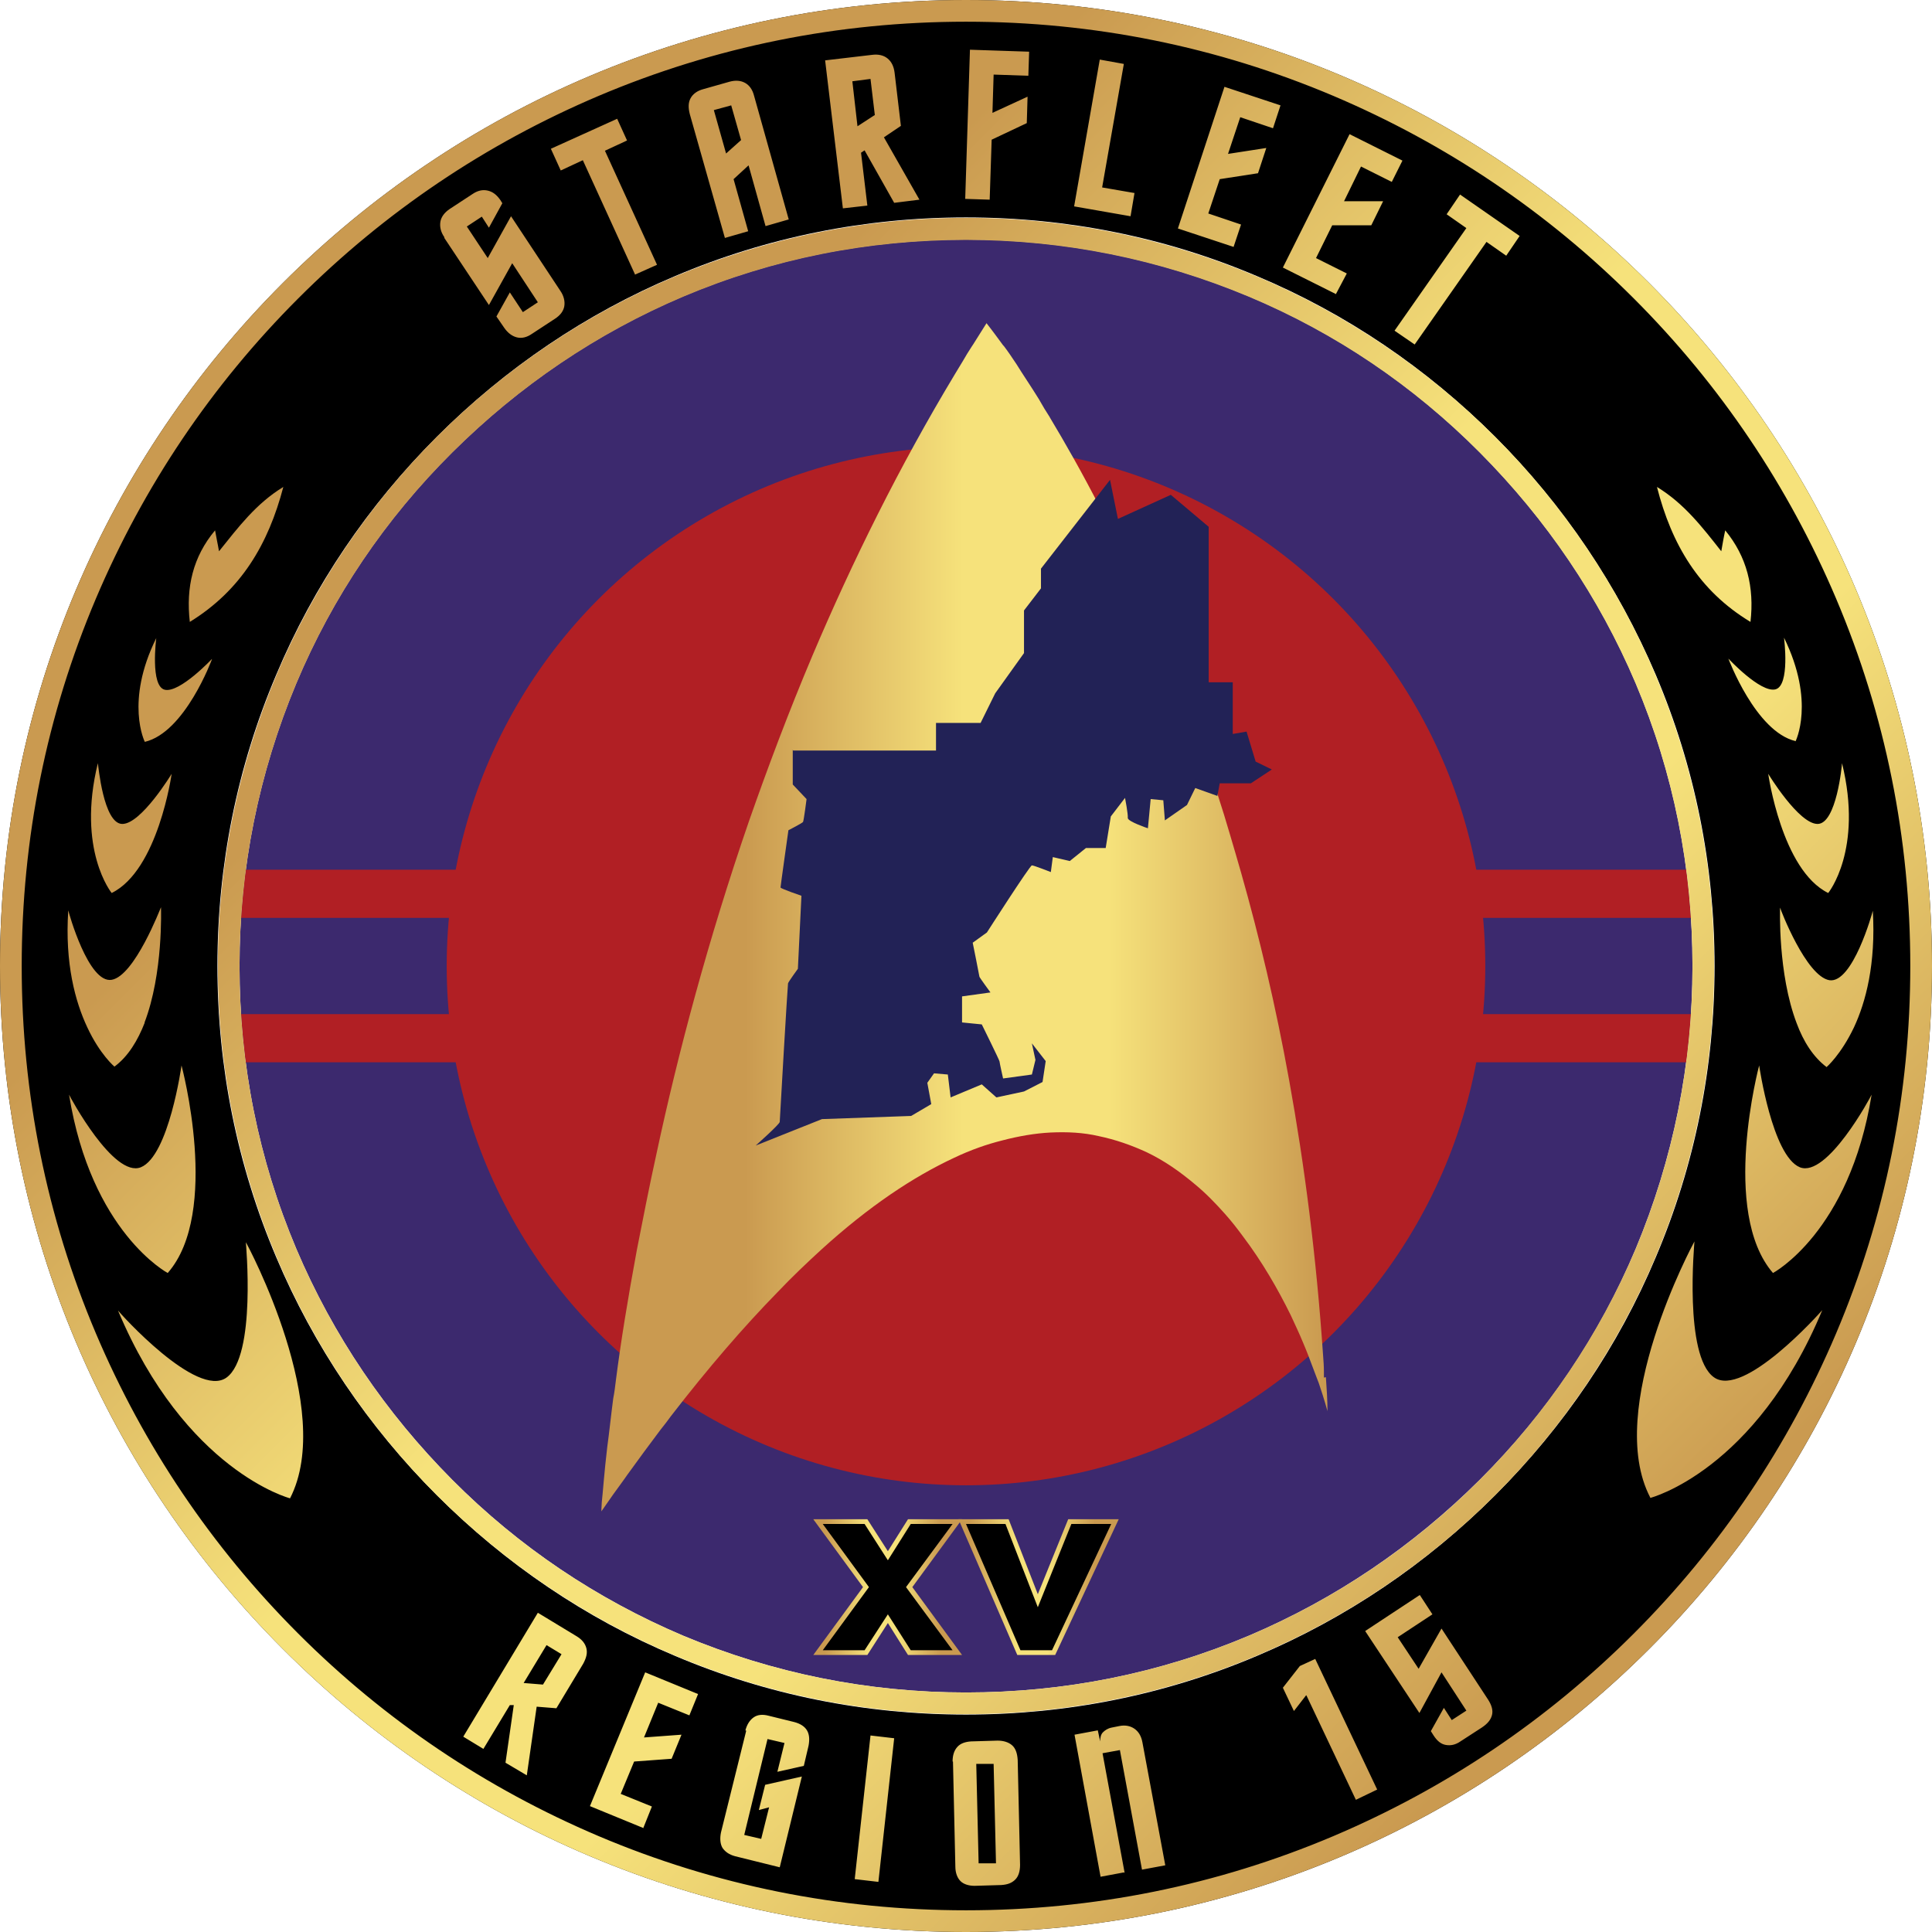
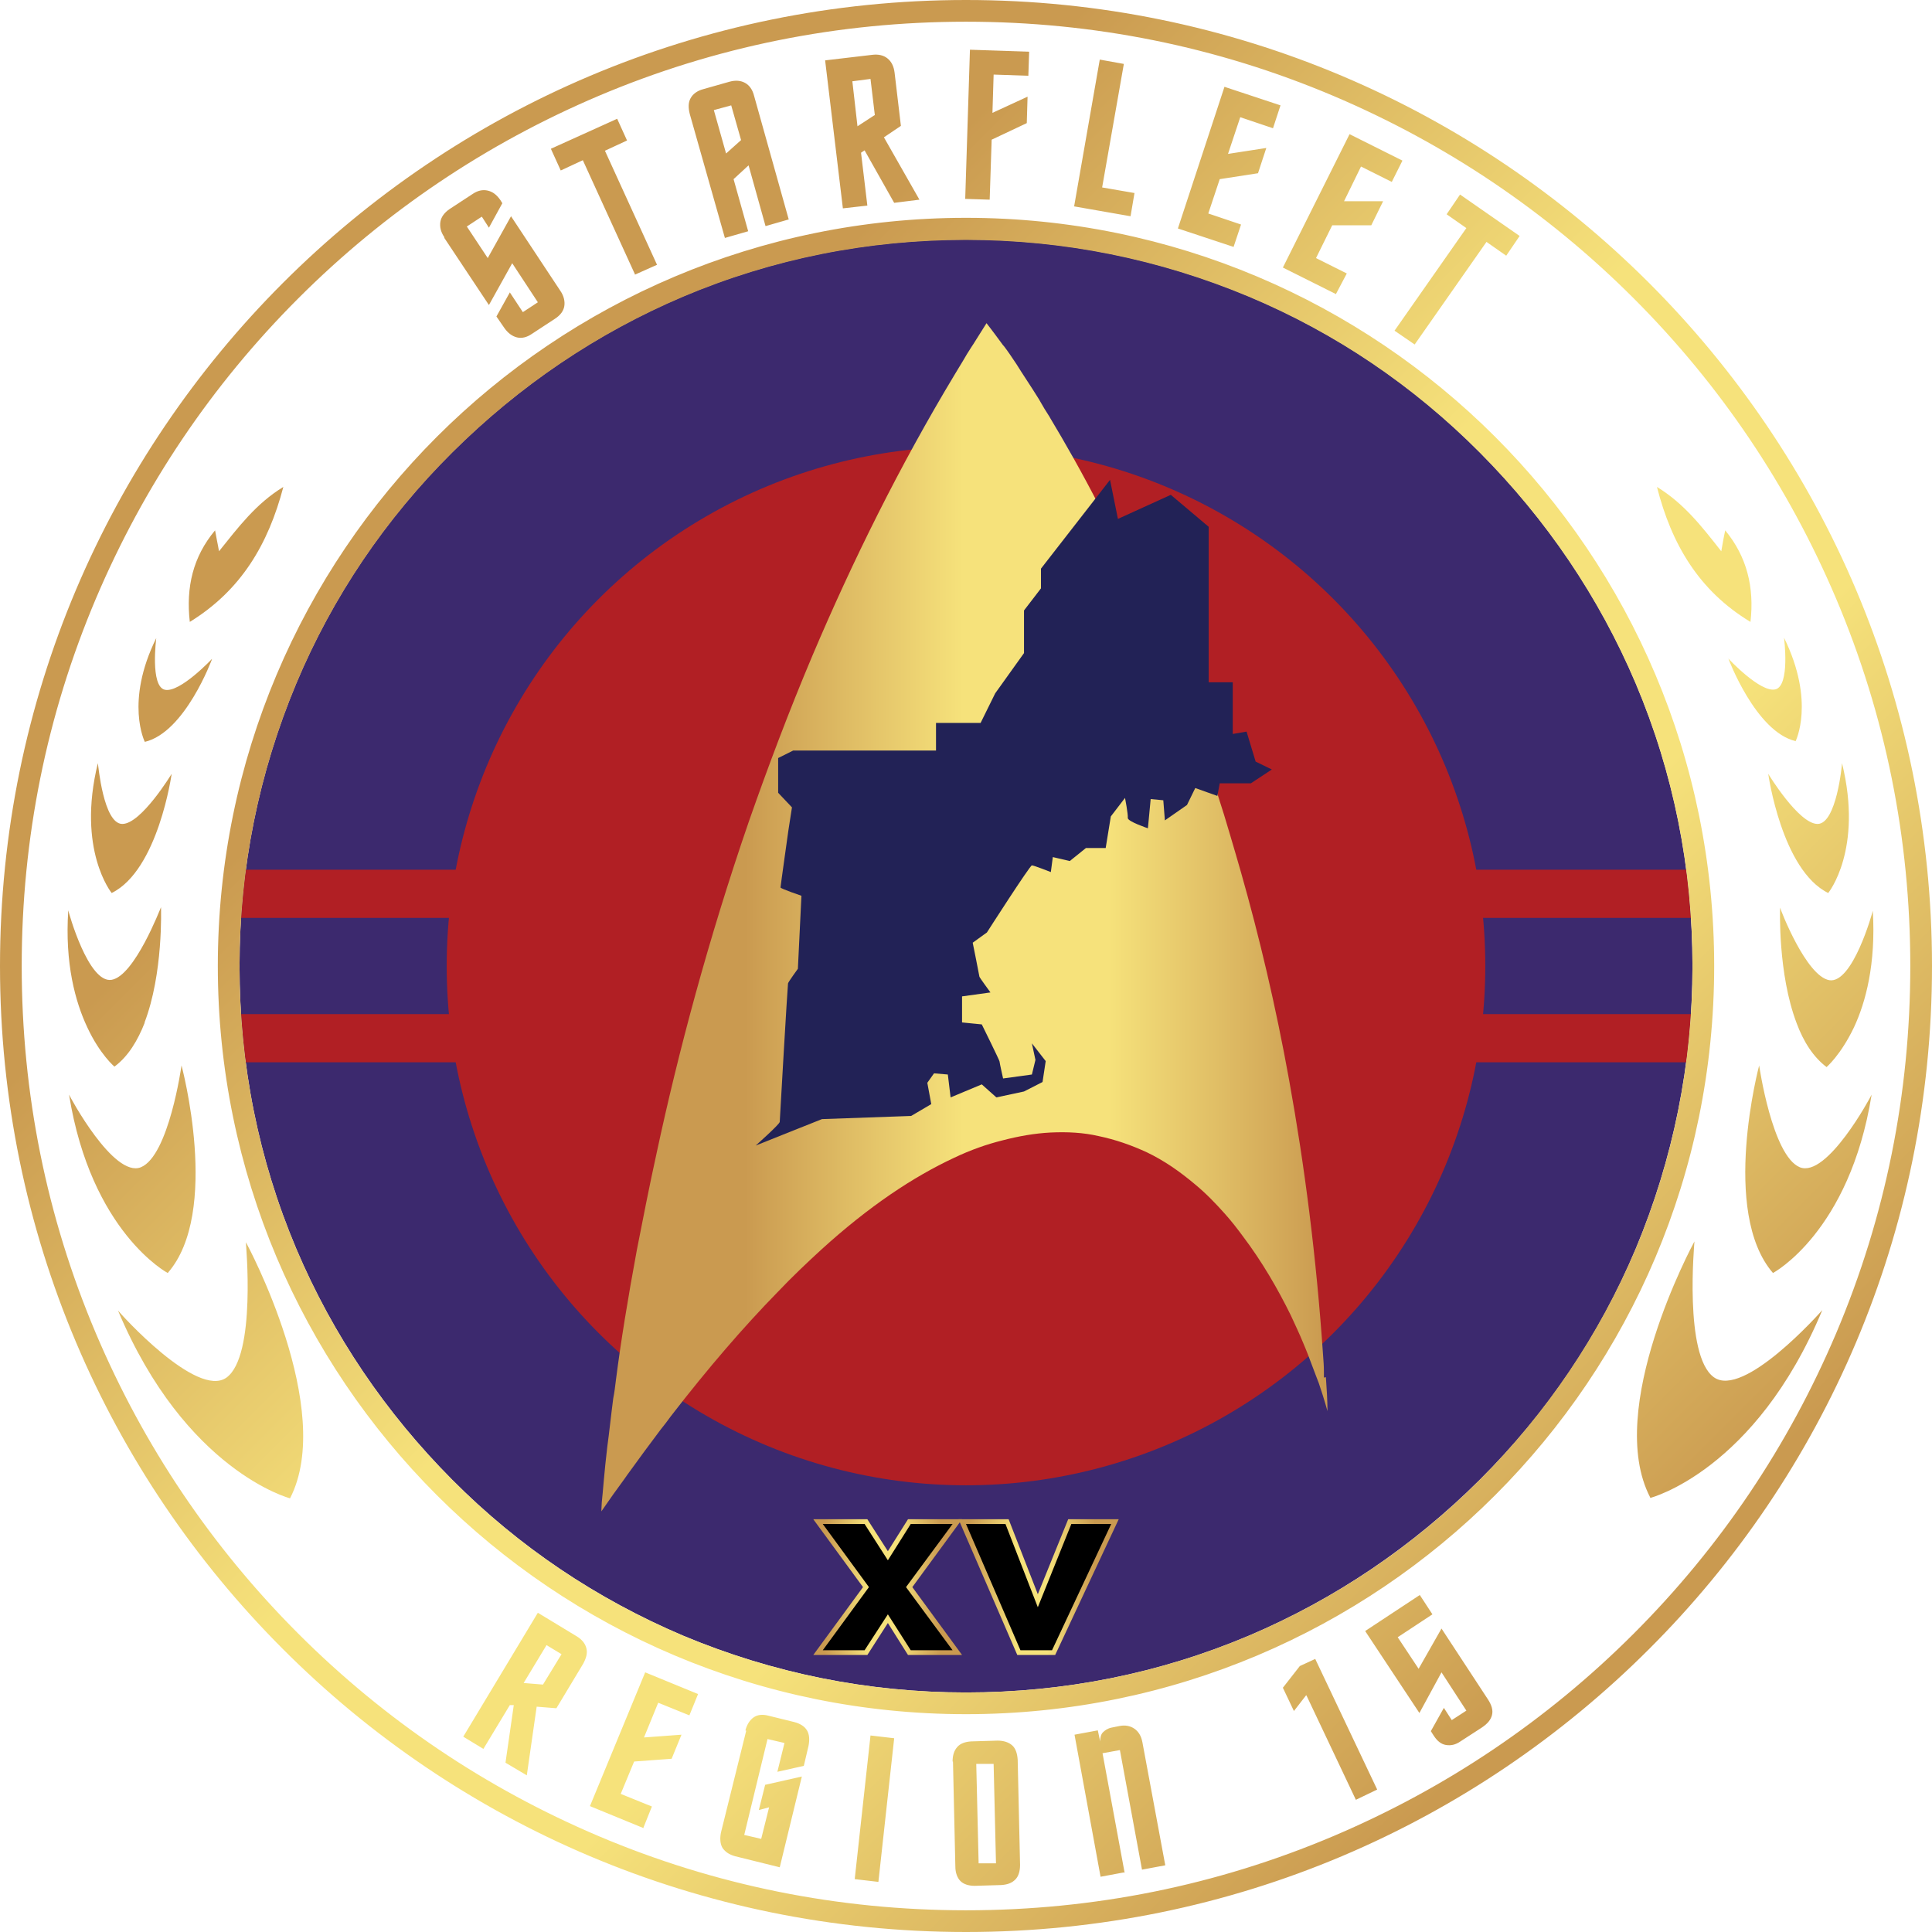
<svg xmlns="http://www.w3.org/2000/svg" xmlns:ns1="http://sodipodi.sourceforge.net/DTD/sodipodi-0.dtd" xmlns:ns2="http://www.inkscape.org/namespaces/inkscape" id="Layer_1" version="1.1" viewBox="0 0 489.6 489.6">
  <defs>
    <style>
      .st0 {
        fill: none;
      }

      .st1 {
        fill: #3c296e;
      }

      .st2 {
        fill: url(#linear-gradient2);
      }

      .st3 {
        fill: url(#linear-gradient1);
      }

      .st4 {
        fill: url(#linear-gradient3);
      }

      .st5 {
        fill: url(#linear-gradient);
      }

      .st6 {
        fill: #b11f24;
      }

      .st7 {
        fill: #1e2d5c;
      }

      .st8 {
        display: none;
      }

      .st9 {
        fill: #222256;
      }
    </style>
    <linearGradient id="linear-gradient" x1="374.5" y1="603.9" x2="436" y2="603.9" gradientTransform="translate(-23.1 32.6) scale(.6)" gradientUnits="userSpaceOnUse">
      <stop offset=".2" stop-color="#ca9a50" />
      <stop offset=".5" stop-color="#f6e27b" />
      <stop offset=".7" stop-color="#f6e27b" />
      <stop offset="1" stop-color="#ca9a50" />
    </linearGradient>
    <linearGradient id="linear-gradient1" x1="434.6" y1="603.9" x2="500.9" y2="603.9" gradientTransform="translate(-23.1 32.6) scale(.6)" gradientUnits="userSpaceOnUse">
      <stop offset=".2" stop-color="#ca9a50" />
      <stop offset=".5" stop-color="#f6e27b" />
      <stop offset=".7" stop-color="#f6e27b" />
      <stop offset="1" stop-color="#ca9a50" />
    </linearGradient>
    <linearGradient id="linear-gradient2" x1="152" y1="232.5" x2="336" y2="232.5" gradientUnits="userSpaceOnUse">
      <stop offset=".2" stop-color="#ca9a50" />
      <stop offset=".5" stop-color="#f6e27b" />
      <stop offset=".7" stop-color="#f6e27b" />
      <stop offset="1" stop-color="#ca9a50" />
    </linearGradient>
    <linearGradient id="linear-gradient3" x1="154.9" y1="63.9" x2="720.5" y2="629.5" gradientTransform="translate(-23.1 32.6) scale(.6)" gradientUnits="userSpaceOnUse">
      <stop offset=".2" stop-color="#ca9a50" />
      <stop offset=".5" stop-color="#f6e27b" />
      <stop offset=".7" stop-color="#f6e27b" />
      <stop offset="1" stop-color="#ca9a50" />
    </linearGradient>
  </defs>
  <ns1:namedview id="namedview16" bordercolor="#000000" borderopacity="0.25" ns2:current-layer="Layer_1" ns2:cx="244.50183" ns2:cy="244.8" ns2:deskcolor="#d1d1d1" ns2:pagecheckerboard="0" ns2:pageopacity="0.0" ns2:showpageshadow="2" ns2:window-height="1017" ns2:window-maximized="1" ns2:window-width="1920" ns2:window-x="1912" ns2:window-y="-8" ns2:zoom="1.6768791" pagecolor="#ffffff" />
  <g id="Layer_3" class="st8">
    <rect x="-61.2" y="-61.2" width="612" height="612" />
  </g>
  <g id="Layer_2">
-     <path d="M417.9,71.7C373.6,27.4,312.4,0,244.8,0S116,27.4,71.7,71.7C27.4,116,0,177.2,0,244.8s27.4,128.8,71.7,173.1c44.2,44.3,105.4,71.7,173.1,71.7s128.8-27.4,173.1-71.7c44.3-44.2,71.7-105.4,71.7-173.1s-27.4-128.8-71.7-173.1ZM171,70c23.3-9.9,48.2-14.9,73.8-14.9s50.5,5,73.8,14.9c22.6,9.5,42.9,23.3,60.3,40.7,17.4,17.4,31.1,37.8,40.7,60.3,9.9,23.3,14.9,48.2,14.9,73.8s-5,50.5-14.9,73.8c-9.5,22.6-23.3,42.9-40.7,60.3s-37.8,31.2-60.3,40.7c-23.3,9.9-48.2,14.9-73.8,14.9s-50.5-5-73.8-14.9c-22.6-9.5-42.9-23.3-60.3-40.7s-31.2-37.8-40.7-60.3c-9.9-23.3-14.9-48.2-14.9-73.8s5-50.5,14.9-73.8c9.5-22.6,23.3-42.9,40.7-60.3s37.8-31.2,60.3-40.7Z" />
-   </g>
+     </g>
  <g id="Layer_11" data-name="Layer_1" class="st8">
    <polyline class="st0" points="375 375 378.9 378.9 378.9 379 392.9 392.9 403.2 403.2 414 414 417.9 417.9 550.8 550.8" />
-     <polyline class="st0" points="114.6 114.6 110.7 110.7 110.7 110.7 75.6 75.6 71.7 71.7 -61.2 -61.2" />
-     <polyline class="st0" points="-61.2 550.8 71.7 417.9 75.6 414 86.5 403.1 96.8 392.8 110.7 379 110.7 378.9 114.6 375" />
    <polyline class="st0" points="550.8 -61.2 417.9 71.7 414 75.6 409.2 80.4 400 89.6 398 91.6 382.2 107.4 378.9 110.7 378.9 110.7 375 114.6" />
  </g>
  <path class="st1" d="M428.9,244.8c0,24.8-4.9,49-14.4,71.7-9.2,21.9-22.5,41.6-39.5,58.5-17,16.9-36.6,30.2-58.5,39.5-22.7,9.6-46.8,14.4-71.7,14.4s-49-4.9-71.7-14.4c-21.9-9.3-41.6-22.5-58.5-39.5-16.9-17-30.2-36.6-39.5-58.5-9.6-22.7-14.4-46.8-14.4-71.7s4.9-49,14.4-71.7c9.2-21.9,22.5-41.6,39.5-58.5,17-16.9,36.6-30.2,58.5-39.5,22.7-9.6,46.8-14.4,71.7-14.4s49,4.9,71.7,14.4c21.9,9.2,41.6,22.5,58.5,39.5,16.9,17,30.2,36.6,39.5,58.5,9.6,22.7,14.4,46.8,14.4,71.7Z" />
  <path class="st7" d="M245,355.3h0q0,0,0,0c0,0,0,0,0,0Z" />
-   <path class="st7" d="M244.9,355.3c0,0,0,0,0,0h0c0-.1,0,0,0,0Z" />
  <circle class="st6" cx="244.8" cy="244.8" r="131.6" />
  <path class="st6" d="M428.5,232.6H61.1c.1-2,.3-4.1.5-6.1s.4-4.1.7-6.1h365c.3,2,.5,4.1.7,6.1.2,2,.3,4,.5,6.1Z" />
  <path class="st6" d="M428.5,257c-.1,2-.3,4.1-.5,6.1-.2,2.1-.4,4.1-.7,6.1H62.3c-.3-2-.5-4-.7-6.1-.2-2-.4-4.1-.5-6.1h367.4Z" />
  <line class="st0" x1="242.6" y1="214.6" x2="216" y2="214.6" />
-   <line class="st0" x1="242.6" y1="250.6" x2="216" y2="250.6" />
  <g>
    <polygon class="st5" points="230.1 419.4 225 411.3 219.8 419.4 206.1 419.4 218.7 402.2 206.1 385 219.8 385 225 393.1 230.1 385 243.8 385 231.2 402.2 243.8 419.4 230.1 419.4" />
    <polygon points="230.8 418.2 225 409.1 219.1 418.2 208.5 418.2 220.2 402.2 208.5 386.2 219.1 386.2 225 395.4 230.8 386.2 241.4 386.2 229.6 402.2 241.4 418.2 230.8 418.2" />
    <path d="M211,387.5h7.5l6.5,10.2,6.4-10.2h7.5l-10.8,14.7,10.8,14.7h-7.5l-6.4-10.2-6.5,10.2h-7.5l10.8-14.7-10.8-14.7Z" />
    <polygon class="st3" points="257.8 419.4 242.9 385 255.6 385 263 404 270.7 385 283.5 385 267.4 419.4 257.8 419.4" />
    <polygon points="258.6 418.2 244.8 386.2 254.8 386.2 263 407.3 271.5 386.2 281.6 386.2 266.6 418.2 258.6 418.2" />
    <path d="M246.6,387.5h7.3l8.9,23h.1l9.2-23h7.3l-13.8,29.5h-6.5l-12.7-29.5Z" />
  </g>
  <path class="st2" d="M335.5,349.1h0c0-.6,0-1.1,0-1.6,0-1.3-.1-2.6-.2-3.9h0c-1.7-25-4.7-48.3-8.6-69.8-3.4-18.9-7.6-36.5-12.2-52.7-.9-3.2-1.9-6.5-2.8-9.6-2-6.9-4.2-13.5-6.4-19.8,0,0,0-.2,0-.3-.9-2.7-1.9-5.3-2.8-7.9-.7-1.9-1.4-3.8-2.1-5.6-3-7.8-6-15.2-8.9-22.1,0-.2-.2-.4-.3-.6-.4-1-.9-2-1.3-3-.2-.4-.3-.8-.5-1.2-1.1-2.5-2.2-5-3.3-7.3-1-2.1-2-4.2-3-6.3-1.3-2.8-2.7-5.4-4-8,0-.1-.1-.3-.2-.5-4.6-9-9-16.7-12.9-23.2,0-.1-.2-.3-.3-.5-.7-1.1-1.4-2.2-2-3.3l-.4-.7c-2.1-3.4-4.1-6.3-5.7-8.9h0c-1.2-1.8-2.2-3.3-3.2-4.6,0,0,0,0,0,0,0,0-.1-.1-.2-.2-2.7-3.7-4.2-5.6-4.2-5.6-1.1,1.8-2.3,3.6-3.4,5.4,0,0,0,0,0,0-.1.2-.3.4-.4.6-.8,1.2-1.5,2.4-2.2,3.6-.7,1.1-1.3,2.2-2,3.3-14.1,23.4-26,47.5-36.1,71.3-6,14.2-11.3,28.3-16.1,42-10.4,30.2-18,58.9-23.4,84.1-1.9,8.6-3.5,16.9-5,24.5-2.3,12.4-4.1,23.5-5.3,32.9h0c-.2,1.7-.4,3.3-.7,4.8h0c-.6,4.6-1,8.6-1.5,12.2-.8,6.7-1.1,11.5-1.4,14.1-.1,1.5-.1,2.3-.1,2.3,2-2.9,3.9-5.6,5.9-8.3.2-.3.4-.6.7-1,2.9-4,5.6-7.7,8.4-11.4,0,0,0,0,0,0,.9-1.1,1.8-2.3,2.6-3.4,9.5-12.3,18.5-22.7,27-31.4h0c3.8-4,7.5-7.5,11.1-10.8,12.2-11.1,23.4-18.5,33.7-23.3,4.2-2,8.2-3.4,12.2-4.4,4.2-1.1,8.3-1.8,12.2-2,4.3-.2,8.3,0,12.2.9,4.3.9,8.3,2.3,12.2,4.1,4.4,2.1,8.4,4.9,12.2,8.1,2.8,2.3,5.3,4.9,7.7,7.6,1.6,1.8,3,3.6,4.4,5.5,5,6.6,9,13.6,12.2,20.1,1.1,2.4,2.2,4.7,3.1,6.9.9,2.1,1.7,4.2,2.4,6.1h0c.6,1.5,1.1,3,1.6,4.2,0,0,0,0,0,0,1.5,4.4,2.2,7.1,2.2,7.1,0-2.9-.2-5.7-.4-8.6h0Z" />
-   <path class="st9" d="M201,190.2h36.2v-7h11.3l3.7-7.5,7.3-10.2v-10.8l4.3-5.6v-5l17.5-22.5,2,9.9,13.4-6.1,9.6,8.1v39.4h6.1v13.1l3.5-.6,2.3,7.6,4.1,2-5.3,3.5h-7.9l-.6,3.2-5.6-2-2.1,4.3-5.6,3.9-.4-5.1-3.2-.3-.7,7.4s-5.1-1.7-5.1-2.6c.1-1-.7-5.1-.7-5.1l-3.6,4.7-1.3,8h-5l-4.1,3.3-4.3-1-.5,3.8s-4.3-1.7-4.8-1.7-11.4,17-11.4,17l-3.6,2.6s1.7,8.4,1.7,8.6,2.8,4,2.8,4l-7.2,1v6.6c-.1,0,5,.5,5,.5,0,0,4.5,9.1,4.5,9.4s.9,4.3.9,4.3l7.3-1,.9-3.7-.9-4.2,3.5,4.5-.8,5.3-4.7,2.4-7,1.5-3.7-3.3-7.9,3.3-.7-5.8-3.5-.3-1.7,2.4,1,5.4-5.1,3-22.6.8-16.8,6.7s6.1-5.4,6.1-6,2-34.7,2.1-35.1c.1-.4,2.5-3.7,2.5-3.7l.9-18.5s-5.3-1.8-5.3-2.1,2-14.5,2-14.5c0,0,3.5-1.8,3.7-2.1s.9-5.8.9-5.8l-3.5-3.7v-8.8h0Z" />
+   <path class="st9" d="M201,190.2h36.2v-7h11.3l3.7-7.5,7.3-10.2v-10.8l4.3-5.6v-5l17.5-22.5,2,9.9,13.4-6.1,9.6,8.1v39.4h6.1v13.1l3.5-.6,2.3,7.6,4.1,2-5.3,3.5h-7.9l-.6,3.2-5.6-2-2.1,4.3-5.6,3.9-.4-5.1-3.2-.3-.7,7.4s-5.1-1.7-5.1-2.6c.1-1-.7-5.1-.7-5.1l-3.6,4.7-1.3,8h-5l-4.1,3.3-4.3-1-.5,3.8s-4.3-1.7-4.8-1.7-11.4,17-11.4,17l-3.6,2.6s1.7,8.4,1.7,8.6,2.8,4,2.8,4l-7.2,1v6.6c-.1,0,5,.5,5,.5,0,0,4.5,9.1,4.5,9.4s.9,4.3.9,4.3l7.3-1,.9-3.7-.9-4.2,3.5,4.5-.8,5.3-4.7,2.4-7,1.5-3.7-3.3-7.9,3.3-.7-5.8-3.5-.3-1.7,2.4,1,5.4-5.1,3-22.6.8-16.8,6.7s6.1-5.4,6.1-6,2-34.7,2.1-35.1c.1-.4,2.5-3.7,2.5-3.7l.9-18.5s-5.3-1.8-5.3-2.1,2-14.5,2-14.5s.9-5.8.9-5.8l-3.5-3.7v-8.8h0Z" />
  <path class="st4" d="M112.6,60.1c-.9-1.3-1.2-2.6-1-3.9.2-1.2,1-2.3,2.3-3.2l5.8-3.8c1.3-.9,2.6-1.2,3.9-.9s2.3,1.1,3.2,2.4l.5.8-3.4,6.2-1.8-2.8-3.8,2.5,5.3,8,5.9-10.6,12.5,18.9c.9,1.3,1.2,2.7,1,3.9-.2,1.2-1,2.3-2.4,3.2l-5.8,3.8c-1.3.9-2.6,1.2-3.8.9s-2.3-1.1-3.2-2.4l-2-2.9,3.4-6.1,3.3,5,3.8-2.5-6.5-9.9-5.9,10.6-11.3-17ZM160.9,69.5l-13.2-28.9-5.6,2.6-2.5-5.5,16.8-7.6,2.5,5.5-5.6,2.6,13.2,28.9-5.6,2.5ZM199.9,55.6l-5.9,1.7-4.3-15.4-3.8,3.5,3.7,13.2-5.9,1.7-8.9-31.4c-.4-1.6-.4-2.9.2-4,.6-1.1,1.7-1.9,3.2-2.3l6.7-1.9c1.5-.4,2.8-.3,3.9.3s1.9,1.7,2.3,3.3l8.8,31.4ZM187.8,35.5l-2.5-8.8-4.4,1.2,3.1,11,3.8-3.4ZM228.3,31.9l-4.3,2.9,9,15.8-6.4.8-7.5-13.3-.9.6,1.6,13.4-6.2.7-4.5-37.5,11.9-1.4c1.6-.2,2.9.1,3.9.9s1.6,2,1.8,3.6l1.6,13.5ZM221.7,29.2l-1.1-9.2-4.6.6,1.3,11.4,4.3-2.8ZM244.6,50.4l1.2-37.8,15,.5-.2,6.1-8.8-.3-.3,9.7,8.9-4.1-.2,6.7-8.9,4.2-.5,15.2-6.2-.2ZM287.5,48.9l-1,5.9-14.3-2.5,6.5-37.2,6.1,1.1-5.5,31.3,8.1,1.4ZM312.7,62.6l-14.2-4.7,11.8-35.9,14.2,4.7-1.9,5.8-8.3-2.8-3.1,9.3,9.7-1.5-2.1,6.4-9.7,1.5-2.9,8.7,8.3,2.8-1.9,5.7ZM338.5,74.5l-13.4-6.7,16.9-33.8,13.4,6.7-2.7,5.4-7.8-3.9-4.3,8.8h9.9l-3,6.1h-9.9c0,0-4.1,8.3-4.1,8.3l7.8,3.9-2.8,5.3ZM353.4,83.8l18.2-26-5-3.5,3.4-5,15.1,10.5-3.4,5-5-3.5-18.2,26-5.1-3.5ZM141,432.9l-5-.4-2.5,17.4-5.4-3.2,2.1-14.6h-1c0,0-6.7,11.1-6.7,11.1l-5.1-3.1,18.9-31.4,9.9,6c1.3.8,2.1,1.8,2.4,3,.3,1.2,0,2.4-.8,3.9l-6.8,11.3ZM137.6,426.9l4.7-7.7-3.8-2.3-5.8,9.6,4.9.4ZM162.9,463.2l-13.4-5.5,14-33.9,13.4,5.5-2.2,5.4-7.9-3.2-3.6,8.8,9.5-.7-2.5,6.1-9.5.7-3.4,8.2,7.9,3.2-2.2,5.5ZM188.9,438.5c.4-1.5,1.1-2.6,2.1-3.3,1-.7,2.3-.8,3.8-.4l6.5,1.6c1.5.4,2.6,1.1,3.2,2.1.6,1,.7,2.3.4,3.9l-1.2,5.1-6.7,1.5,1.8-7.3-4.3-1-5.9,24.3,4.3,1,2-8-2.6.7,1.6-6.4,9.3-2.1-5.6,23-11.3-2.8c-1.5-.4-2.5-1.1-3.2-2.1-.6-1-.7-2.4-.4-3.9l6.4-25.8ZM222.6,476.9l-6-.7,4-36.4,6,.7-4,36.4ZM241.4,446.4c0-1.6.4-2.8,1.2-3.7.8-.9,2-1.3,3.5-1.4l6.7-.2c1.5,0,2.8.4,3.7,1.2s1.3,2.1,1.4,3.7l.6,26.6c0,1.6-.4,2.9-1.2,3.7-.9.9-2,1.3-3.6,1.4l-6.7.2c-1.5,0-2.8-.4-3.6-1.2s-1.3-2.1-1.3-3.7l-.6-26.6ZM251.8,447h-4.4c0,.1.6,25.2.6,25.2h4.4c0-.1-.6-25.2-.6-25.2ZM284.8,474.5l-5.9,1.1-6.6-36,5.9-1.1.6,2.8c0-1,.2-1.8.7-2.3s1.2-1,2.2-1.2l2-.4c1.5-.3,2.8,0,3.8.7,1,.7,1.7,1.8,2,3.4l5.8,31.2-5.9,1.1-5.6-30.3-4.4.8,5.6,30.3ZM331,429.6l-3.1,4-2.8-5.9,4.3-5.5,3.9-1.8,15.7,33.1-5.4,2.6-12.5-26.4ZM346,413.3l13.8-9.1,3.2,4.9-8.8,5.8,5.3,8,5.8-10.2,11.8,18c.9,1.4,1.3,2.7,1,3.9s-1.1,2.2-2.6,3.2l-5.4,3.5c-1.3.9-2.5,1.1-3.7.9-1.2-.2-2.2-1-3.1-2.4l-.7-1.1,3.3-5.9,2,3.1,3.7-2.4-6.3-9.7-5.6,10.3-13.7-20.7ZM378.9,110.7c-34.3-34.3-81.8-55.5-134.1-55.5s-99.8,21.2-134.1,55.5c-34.3,34.3-55.5,81.8-55.5,134.1s21.2,99.8,55.5,134.1c34.3,34.3,81.7,55.5,134.1,55.5s99.8-21.2,134.1-55.5c34.3-34.3,55.5-81.7,55.5-134.1s-21.2-99.8-55.5-134.1ZM375,375c-16.9,16.9-36.6,30.2-58.5,39.5-22.7,9.6-46.8,14.4-71.7,14.4s-49-4.9-71.7-14.4c-21.9-9.3-41.6-22.5-58.5-39.5s-30.2-36.6-39.5-58.5c-9.6-22.7-14.4-46.8-14.4-71.7s4.9-49,14.4-71.7c9.2-21.9,22.5-41.6,39.5-58.5,17-16.9,36.6-30.2,58.5-39.5,22.7-9.6,46.8-14.4,71.7-14.4s49,4.9,71.7,14.4c21.9,9.2,41.6,22.5,58.5,39.5,16.9,17,30.2,36.6,39.5,58.5,9.6,22.7,14.4,46.8,14.4,71.7s-4.9,49-14.4,71.7c-9.3,21.9-22.6,41.6-39.5,58.5ZM378.9,110.7c-34.3-34.3-81.8-55.5-134.1-55.5s-99.8,21.2-134.1,55.5c-34.3,34.3-55.5,81.8-55.5,134.1s21.2,99.8,55.5,134.1c34.3,34.3,81.7,55.5,134.1,55.5s99.8-21.2,134.1-55.5c34.3-34.3,55.5-81.7,55.5-134.1s-21.2-99.8-55.5-134.1ZM375,375c-16.9,16.9-36.6,30.2-58.5,39.5-22.7,9.6-46.8,14.4-71.7,14.4s-49-4.9-71.7-14.4c-21.9-9.3-41.6-22.5-58.5-39.5s-30.2-36.6-39.5-58.5c-9.6-22.7-14.4-46.8-14.4-71.7s4.9-49,14.4-71.7c9.2-21.9,22.5-41.6,39.5-58.5,17-16.9,36.6-30.2,58.5-39.5,22.7-9.6,46.8-14.4,71.7-14.4s49,4.9,71.7,14.4c21.9,9.2,41.6,22.5,58.5,39.5,16.9,17,30.2,36.6,39.5,58.5,9.6,22.7,14.4,46.8,14.4,71.7s-4.9,49-14.4,71.7c-9.3,21.9-22.6,41.6-39.5,58.5ZM378.9,110.7c-34.3-34.3-81.8-55.5-134.1-55.5s-99.8,21.2-134.1,55.5c-34.3,34.3-55.5,81.8-55.5,134.1s21.2,99.8,55.5,134.1c34.3,34.3,81.7,55.5,134.1,55.5s99.8-21.2,134.1-55.5c34.3-34.3,55.5-81.7,55.5-134.1s-21.2-99.8-55.5-134.1ZM375,375c-16.9,16.9-36.6,30.2-58.5,39.5-22.7,9.6-46.8,14.4-71.7,14.4s-49-4.9-71.7-14.4c-21.9-9.3-41.6-22.5-58.5-39.5s-30.2-36.6-39.5-58.5c-9.6-22.7-14.4-46.8-14.4-71.7s4.9-49,14.4-71.7c9.2-21.9,22.5-41.6,39.5-58.5,17-16.9,36.6-30.2,58.5-39.5,22.7-9.6,46.8-14.4,71.7-14.4s49,4.9,71.7,14.4c21.9,9.2,41.6,22.5,58.5,39.5,16.9,17,30.2,36.6,39.5,58.5,9.6,22.7,14.4,46.8,14.4,71.7s-4.9,49-14.4,71.7c-9.3,21.9-22.6,41.6-39.5,58.5ZM378.9,110.7c-34.3-34.3-81.8-55.5-134.1-55.5s-99.8,21.2-134.1,55.5c-34.3,34.3-55.5,81.8-55.5,134.1s21.2,99.8,55.5,134.1c34.3,34.3,81.7,55.5,134.1,55.5s99.8-21.2,134.1-55.5c34.3-34.3,55.5-81.7,55.5-134.1s-21.2-99.8-55.5-134.1ZM375,375c-16.9,16.9-36.6,30.2-58.5,39.5-22.7,9.6-46.8,14.4-71.7,14.4s-49-4.9-71.7-14.4c-21.9-9.3-41.6-22.5-58.5-39.5s-30.2-36.6-39.5-58.5c-9.6-22.7-14.4-46.8-14.4-71.7s4.9-49,14.4-71.7c9.2-21.9,22.5-41.6,39.5-58.5,17-16.9,36.6-30.2,58.5-39.5,22.7-9.6,46.8-14.4,71.7-14.4s49,4.9,71.7,14.4c21.9,9.2,41.6,22.5,58.5,39.5,16.9,17,30.2,36.6,39.5,58.5,9.6,22.7,14.4,46.8,14.4,71.7s-4.9,49-14.4,71.7c-9.3,21.9-22.6,41.6-39.5,58.5ZM55.2,244.8c0,52.3,21.2,99.8,55.5,134.1,34.3,34.3,81.7,55.5,134.1,55.5s99.8-21.2,134.1-55.5c34.3-34.3,55.5-81.7,55.5-134.1s-21.2-99.8-55.5-134.1c-34.3-34.3-81.8-55.5-134.1-55.5s-99.8,21.2-134.1,55.5c-34.3,34.3-55.5,81.8-55.5,134.1ZM173.1,75.2c22.7-9.6,46.8-14.4,71.7-14.4s49,4.9,71.7,14.4c21.9,9.2,41.6,22.5,58.5,39.5,16.9,17,30.2,36.6,39.5,58.5,9.6,22.7,14.4,46.8,14.4,71.7s-4.9,49-14.4,71.7c-9.2,21.9-22.5,41.6-39.5,58.5-17,16.9-36.6,30.2-58.5,39.5-22.7,9.6-46.8,14.4-71.7,14.4s-49-4.9-71.7-14.4c-21.9-9.3-41.6-22.5-58.5-39.5-16.9-17-30.2-36.6-39.5-58.5-9.6-22.7-14.4-46.8-14.4-71.7s4.9-49,14.4-71.7c9.2-21.9,22.5-41.6,39.5-58.5,17-16.9,36.6-30.2,58.5-39.5ZM417.9,71.7C373.6,27.4,312.4,0,244.8,0S116,27.4,71.7,71.7C27.4,116,0,177.2,0,244.8s27.4,128.8,71.7,173.1c44.2,44.3,105.4,71.7,173.1,71.7s128.8-27.4,173.1-71.7c44.3-44.2,71.7-105.4,71.7-173.1s-27.4-128.8-71.7-173.1ZM414,414c-22,22-47.6,39.2-76.1,51.3-29.5,12.5-60.8,18.8-93.1,18.8s-63.6-6.3-93.1-18.8c-28.5-12.1-54.1-29.3-76.1-51.3-22-22-39.2-47.6-51.3-76.1-12.5-29.5-18.8-60.8-18.8-93.1s6.3-63.6,18.8-93.1c12.1-28.5,29.3-54.1,51.3-76.1,22-22,47.6-39.2,76.1-51.3,29.5-12.5,60.8-18.8,93.1-18.8s63.6,6.3,93.1,18.8c28.5,12.1,54.1,29.3,76.1,51.3,22,22,39.2,47.6,51.3,76.1,12.5,29.5,18.8,60.8,18.8,93.1s-6.3,63.6-18.8,93.1c-12.1,28.5-29.3,54.1-51.3,76.1ZM55.2,244.8c0,52.3,21.2,99.8,55.5,134.1,34.3,34.3,81.7,55.5,134.1,55.5s99.8-21.2,134.1-55.5c34.3-34.3,55.5-81.7,55.5-134.1s-21.2-99.8-55.5-134.1c-34.3-34.3-81.8-55.5-134.1-55.5s-99.8,21.2-134.1,55.5c-34.3,34.3-55.5,81.8-55.5,134.1ZM173.1,75.2c22.7-9.6,46.8-14.4,71.7-14.4s49,4.9,71.7,14.4c21.9,9.2,41.6,22.5,58.5,39.5,16.9,17,30.2,36.6,39.5,58.5,9.6,22.7,14.4,46.8,14.4,71.7s-4.9,49-14.4,71.7c-9.2,21.9-22.5,41.6-39.5,58.5-17,16.9-36.6,30.2-58.5,39.5-22.7,9.6-46.8,14.4-71.7,14.4s-49-4.9-71.7-14.4c-21.9-9.3-41.6-22.5-58.5-39.5-16.9-17-30.2-36.6-39.5-58.5-9.6-22.7-14.4-46.8-14.4-71.7s4.9-49,14.4-71.7c9.2-21.9,22.5-41.6,39.5-58.5,17-16.9,36.6-30.2,58.5-39.5ZM378.9,110.7c-34.3-34.3-81.8-55.5-134.1-55.5s-99.8,21.2-134.1,55.5c-34.3,34.3-55.5,81.8-55.5,134.1s21.2,99.8,55.5,134.1c34.3,34.3,81.7,55.5,134.1,55.5s99.8-21.2,134.1-55.5c34.3-34.3,55.5-81.7,55.5-134.1s-21.2-99.8-55.5-134.1ZM375,375c-16.9,16.9-36.6,30.2-58.5,39.5-22.7,9.6-46.8,14.4-71.7,14.4s-49-4.9-71.7-14.4c-21.9-9.3-41.6-22.5-58.5-39.5s-30.2-36.6-39.5-58.5c-9.6-22.7-14.4-46.8-14.4-71.7s4.9-49,14.4-71.7c9.2-21.9,22.5-41.6,39.5-58.5,17-16.9,36.6-30.2,58.5-39.5,22.7-9.6,46.8-14.4,71.7-14.4s49,4.9,71.7,14.4c21.9,9.2,41.6,22.5,58.5,39.5,16.9,17,30.2,36.6,39.5,58.5,9.6,22.7,14.4,46.8,14.4,71.7s-4.9,49-14.4,71.7c-9.3,21.9-22.6,41.6-39.5,58.5ZM378.9,110.7c-34.3-34.3-81.8-55.5-134.1-55.5s-99.8,21.2-134.1,55.5c-34.3,34.3-55.5,81.8-55.5,134.1s21.2,99.8,55.5,134.1c34.3,34.3,81.7,55.5,134.1,55.5s99.8-21.2,134.1-55.5c34.3-34.3,55.5-81.7,55.5-134.1s-21.2-99.8-55.5-134.1ZM375,375c-16.9,16.9-36.6,30.2-58.5,39.5-22.7,9.6-46.8,14.4-71.7,14.4s-49-4.9-71.7-14.4c-21.9-9.3-41.6-22.5-58.5-39.5s-30.2-36.6-39.5-58.5c-9.6-22.7-14.4-46.8-14.4-71.7s4.9-49,14.4-71.7c9.2-21.9,22.5-41.6,39.5-58.5,17-16.9,36.6-30.2,58.5-39.5,22.7-9.6,46.8-14.4,71.7-14.4s49,4.9,71.7,14.4c21.9,9.2,41.6,22.5,58.5,39.5,16.9,17,30.2,36.6,39.5,58.5,9.6,22.7,14.4,46.8,14.4,71.7s-4.9,49-14.4,71.7c-9.3,21.9-22.6,41.6-39.5,58.5ZM378.9,110.7c-34.3-34.3-81.8-55.5-134.1-55.5s-99.8,21.2-134.1,55.5c-34.3,34.3-55.5,81.8-55.5,134.1s21.2,99.8,55.5,134.1c34.3,34.3,81.7,55.5,134.1,55.5s99.8-21.2,134.1-55.5c34.3-34.3,55.5-81.7,55.5-134.1s-21.2-99.8-55.5-134.1ZM375,375c-16.9,16.9-36.6,30.2-58.5,39.5-22.7,9.6-46.8,14.4-71.7,14.4s-49-4.9-71.7-14.4c-21.9-9.3-41.6-22.5-58.5-39.5s-30.2-36.6-39.5-58.5c-9.6-22.7-14.4-46.8-14.4-71.7s4.9-49,14.4-71.7c9.2-21.9,22.5-41.6,39.5-58.5,17-16.9,36.6-30.2,58.5-39.5,22.7-9.6,46.8-14.4,71.7-14.4s49,4.9,71.7,14.4c21.9,9.2,41.6,22.5,58.5,39.5,16.9,17,30.2,36.6,39.5,58.5,9.6,22.7,14.4,46.8,14.4,71.7s-4.9,49-14.4,71.7c-9.3,21.9-22.6,41.6-39.5,58.5ZM378.9,110.7c-34.3-34.3-81.8-55.5-134.1-55.5s-99.8,21.2-134.1,55.5c-34.3,34.3-55.5,81.8-55.5,134.1s21.2,99.8,55.5,134.1c34.3,34.3,81.7,55.5,134.1,55.5s99.8-21.2,134.1-55.5c34.3-34.3,55.5-81.7,55.5-134.1s-21.2-99.8-55.5-134.1ZM375,375c-16.9,16.9-36.6,30.2-58.5,39.5-22.7,9.6-46.8,14.4-71.7,14.4s-49-4.9-71.7-14.4c-21.9-9.3-41.6-22.5-58.5-39.5s-30.2-36.6-39.5-58.5c-9.6-22.7-14.4-46.8-14.4-71.7s4.9-49,14.4-71.7c9.2-21.9,22.5-41.6,39.5-58.5,17-16.9,36.6-30.2,58.5-39.5,22.7-9.6,46.8-14.4,71.7-14.4s49,4.9,71.7,14.4c21.9,9.2,41.6,22.5,58.5,39.5,16.9,17,30.2,36.6,39.5,58.5,9.6,22.7,14.4,46.8,14.4,71.7s-4.9,49-14.4,71.7c-9.3,21.9-22.6,41.6-39.5,58.5ZM378.9,110.7c-34.3-34.3-81.8-55.5-134.1-55.5s-99.8,21.2-134.1,55.5c-34.3,34.3-55.5,81.8-55.5,134.1s21.2,99.8,55.5,134.1c34.3,34.3,81.7,55.5,134.1,55.5s99.8-21.2,134.1-55.5c34.3-34.3,55.5-81.7,55.5-134.1s-21.2-99.8-55.5-134.1ZM375,375c-16.9,16.9-36.6,30.2-58.5,39.5-22.7,9.6-46.8,14.4-71.7,14.4s-49-4.9-71.7-14.4c-21.9-9.3-41.6-22.5-58.5-39.5s-30.2-36.6-39.5-58.5c-9.6-22.7-14.4-46.8-14.4-71.7s4.9-49,14.4-71.7c9.2-21.9,22.5-41.6,39.5-58.5,17-16.9,36.6-30.2,58.5-39.5,22.7-9.6,46.8-14.4,71.7-14.4s49,4.9,71.7,14.4c21.9,9.2,41.6,22.5,58.5,39.5,16.9,17,30.2,36.6,39.5,58.5,9.6,22.7,14.4,46.8,14.4,71.7s-4.9,49-14.4,71.7c-9.3,21.9-22.6,41.6-39.5,58.5ZM62.3,314.7c0,.4,2.7,28.9-4.9,34.4-7.5,5.4-27-16.3-27.5-17,17.1,40.7,43.6,47.6,43.6,47.6,11.6-22.5-10.8-64.3-11.2-64.9ZM46,270s-3.2,22.9-10.3,25.8c-6.9,2.8-18-17.9-18.2-18.4,5.6,34.9,25,45.2,25,45.2,13.5-15.4,3.5-52.6,3.5-52.6ZM36.6,259.2c4.8-12.5,4.2-28.9,4.2-29.3-.2.4-6.7,17.4-12.5,18.4-5.9,1-10.9-17.1-11-17.6-.9,13.5,1.8,23.2,4.8,29.6,3.2,6.9,6.9,10,6.9,10,3.5-2.6,5.9-6.6,7.7-11.2ZM43.5,196.1s-7.7,12.7-12.5,12.7c-4.8,0-6.1-15-6.2-15.4-5.4,22,3.5,32.9,3.5,32.9,11.8-5.8,15.2-30.2,15.2-30.2ZM53.7,167s-8.1,8.6-11.9,7.8-2.2-13.1-2.2-13.1c-8,16.2-2.9,26.3-2.9,26.3,10.2-2.4,17-20.9,17-20.9ZM71.8,123.4c-6.9,4.2-11.4,10.2-16.3,16.3-.3-1.8-.7-3.5-1-5.3-5.6,6.7-7.4,14.4-6.4,23.2,13-8,19.9-19.7,23.7-34.2ZM418.2,379.6s26.6-6.8,43.6-47.6c-.6.7-20,22.5-27.5,17-7.6-5.5-4.9-34-4.9-34.4-.4.7-22.9,42.5-11.2,64.9ZM449.3,322.6s19.4-10.3,25-45.2c-.2.5-11.3,21.2-18.2,18.4-7-2.9-10.3-25.8-10.3-25.8,0,0-9.9,37.1,3.5,52.6ZM462.9,270.4s3.6-3.1,6.9-10c3-6.4,5.6-16.1,4.8-29.6-.1.5-5.1,18.5-11,17.6-5.9-1-12.4-17.9-12.5-18.4,0,.3-.6,16.7,4.2,29.3,1.7,4.6,4.2,8.6,7.7,11.2ZM463.3,226.3s8.9-10.9,3.5-32.9c0,.4-1.4,15.4-6.2,15.4-4.8,0-12.5-12.7-12.5-12.7,0,0,3.4,24.4,15.2,30.2ZM455,187.9s5.1-10-2.9-26.3c0,0,1.6,12.2-2.2,13.1-3.8.9-11.9-7.8-11.9-7.8,0,0,6.9,18.5,17,20.9ZM443.6,157.6c1-8.8-.9-16.5-6.4-23.2-.4,1.8-.7,3.6-1,5.3-4.8-6.1-9.4-12.1-16.3-16.3,3.7,14.5,10.6,26.3,23.7,34.2Z" />
</svg>